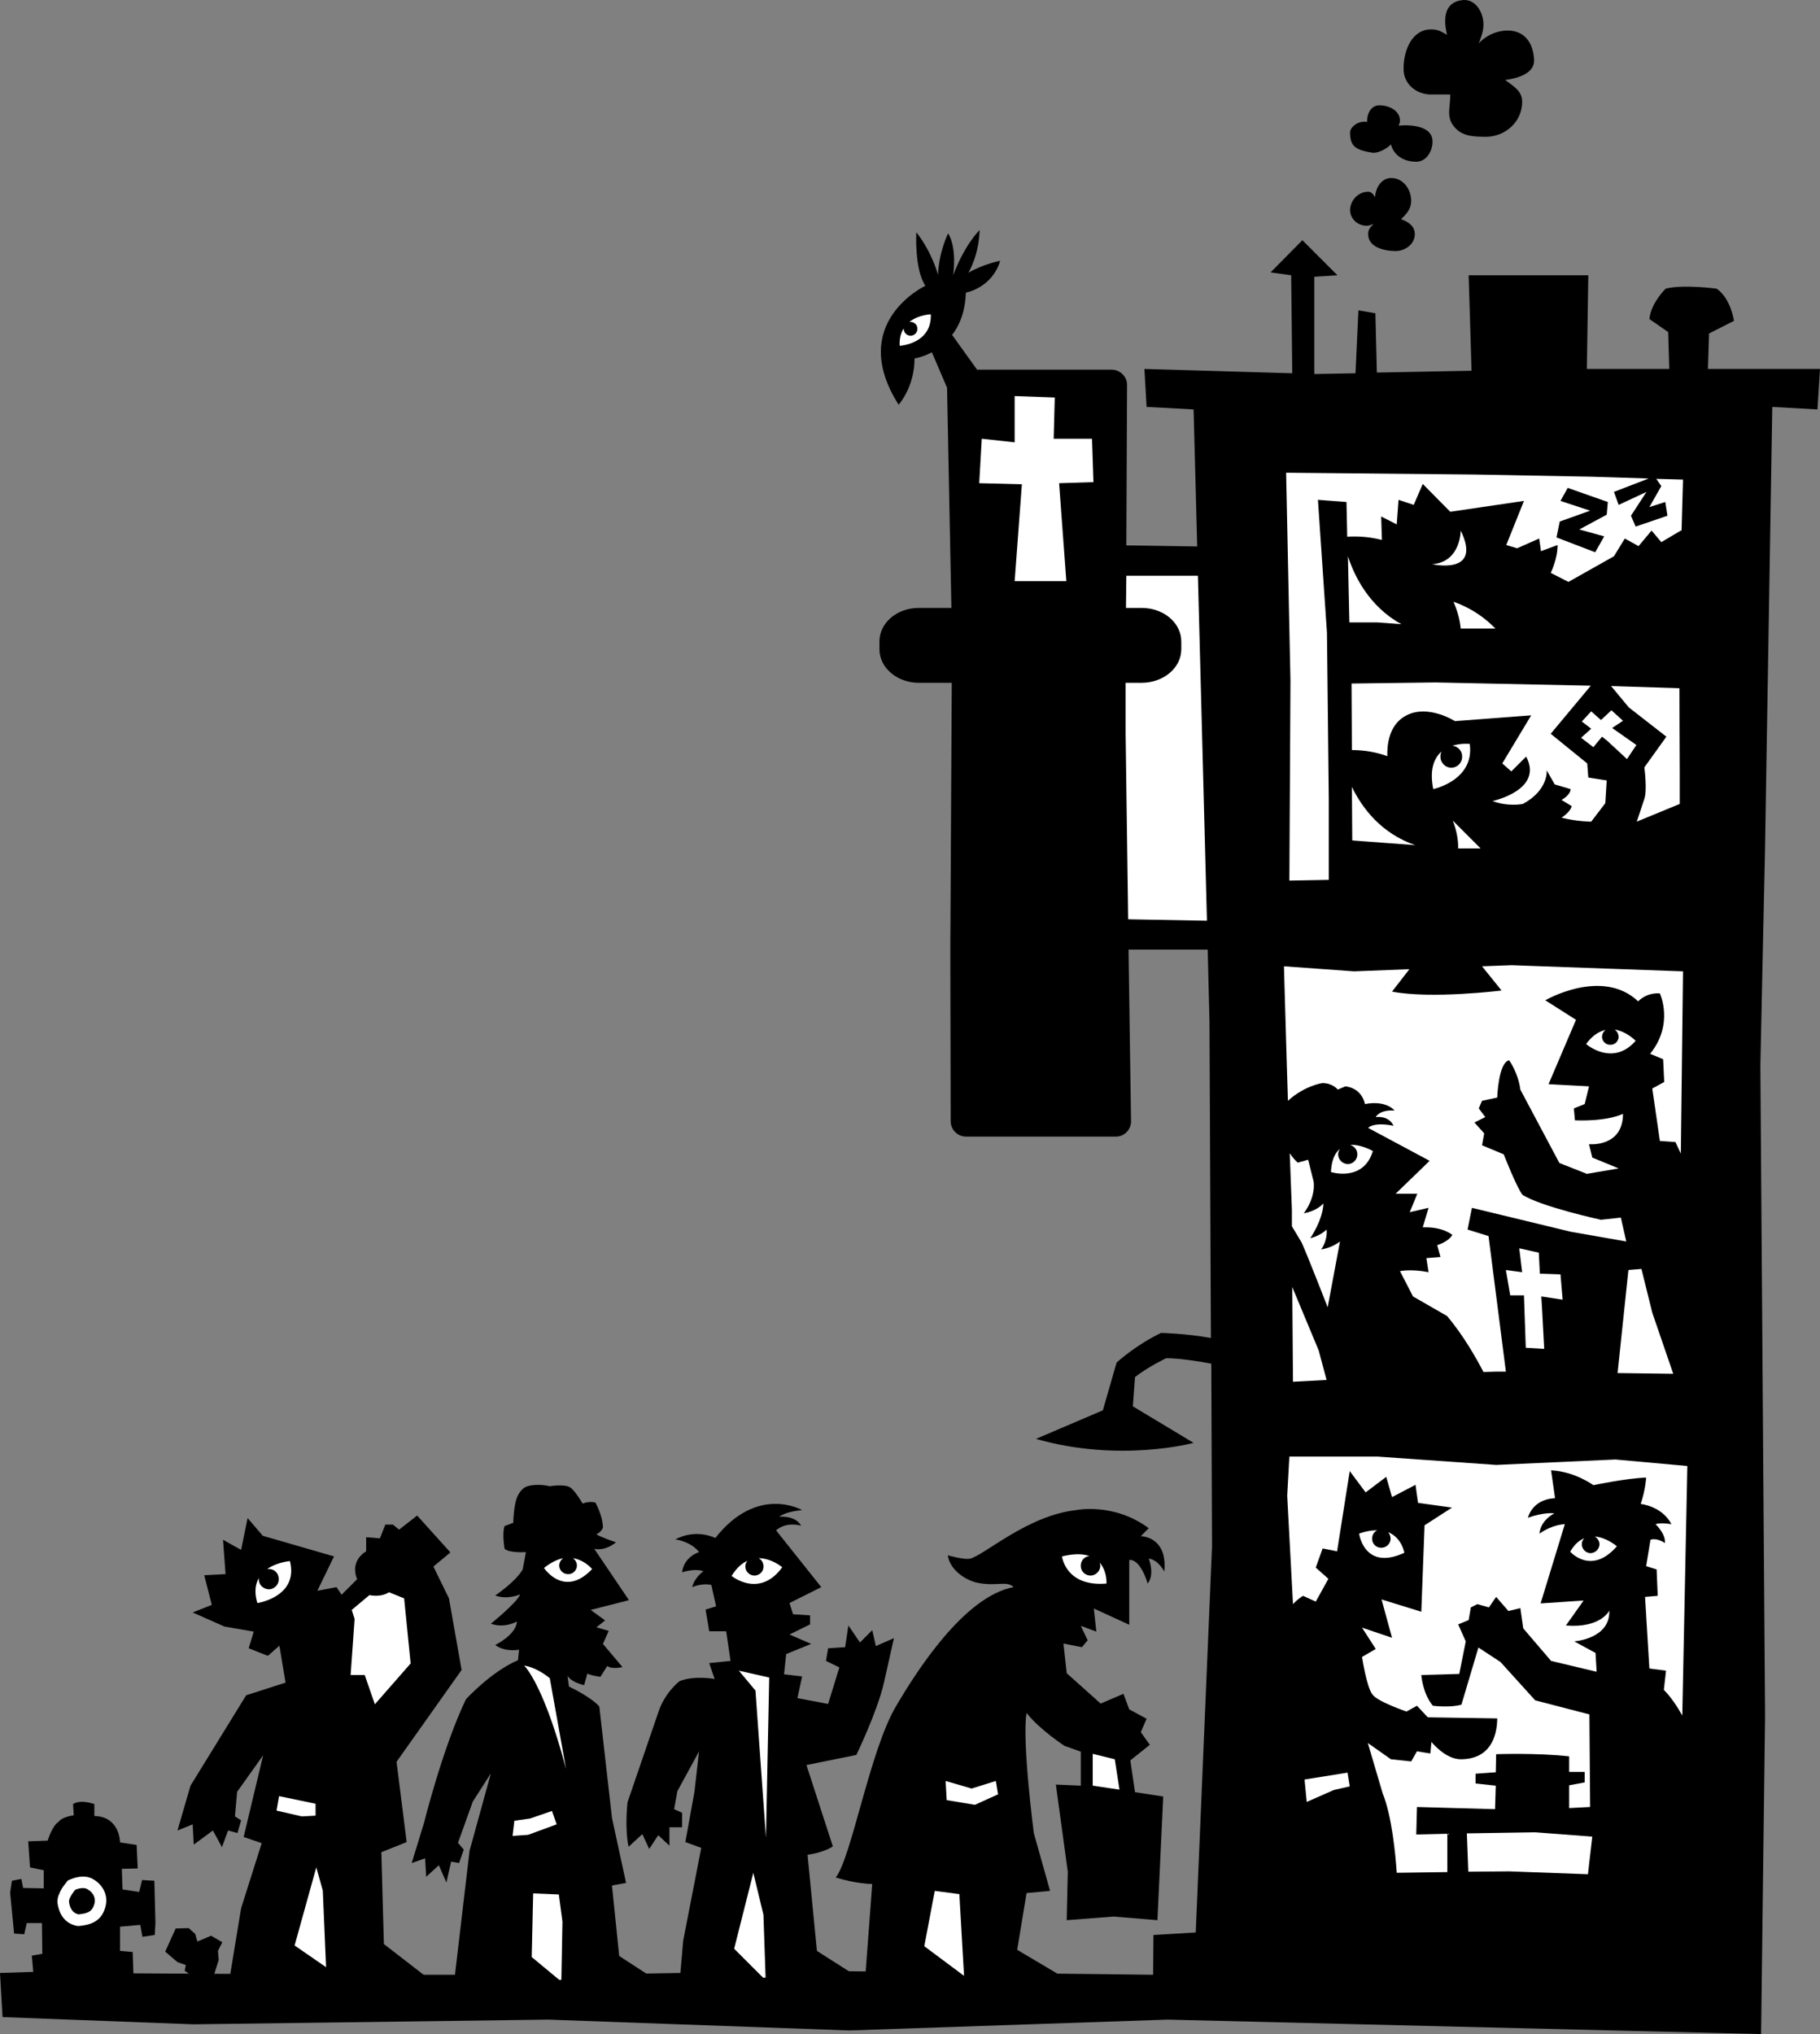
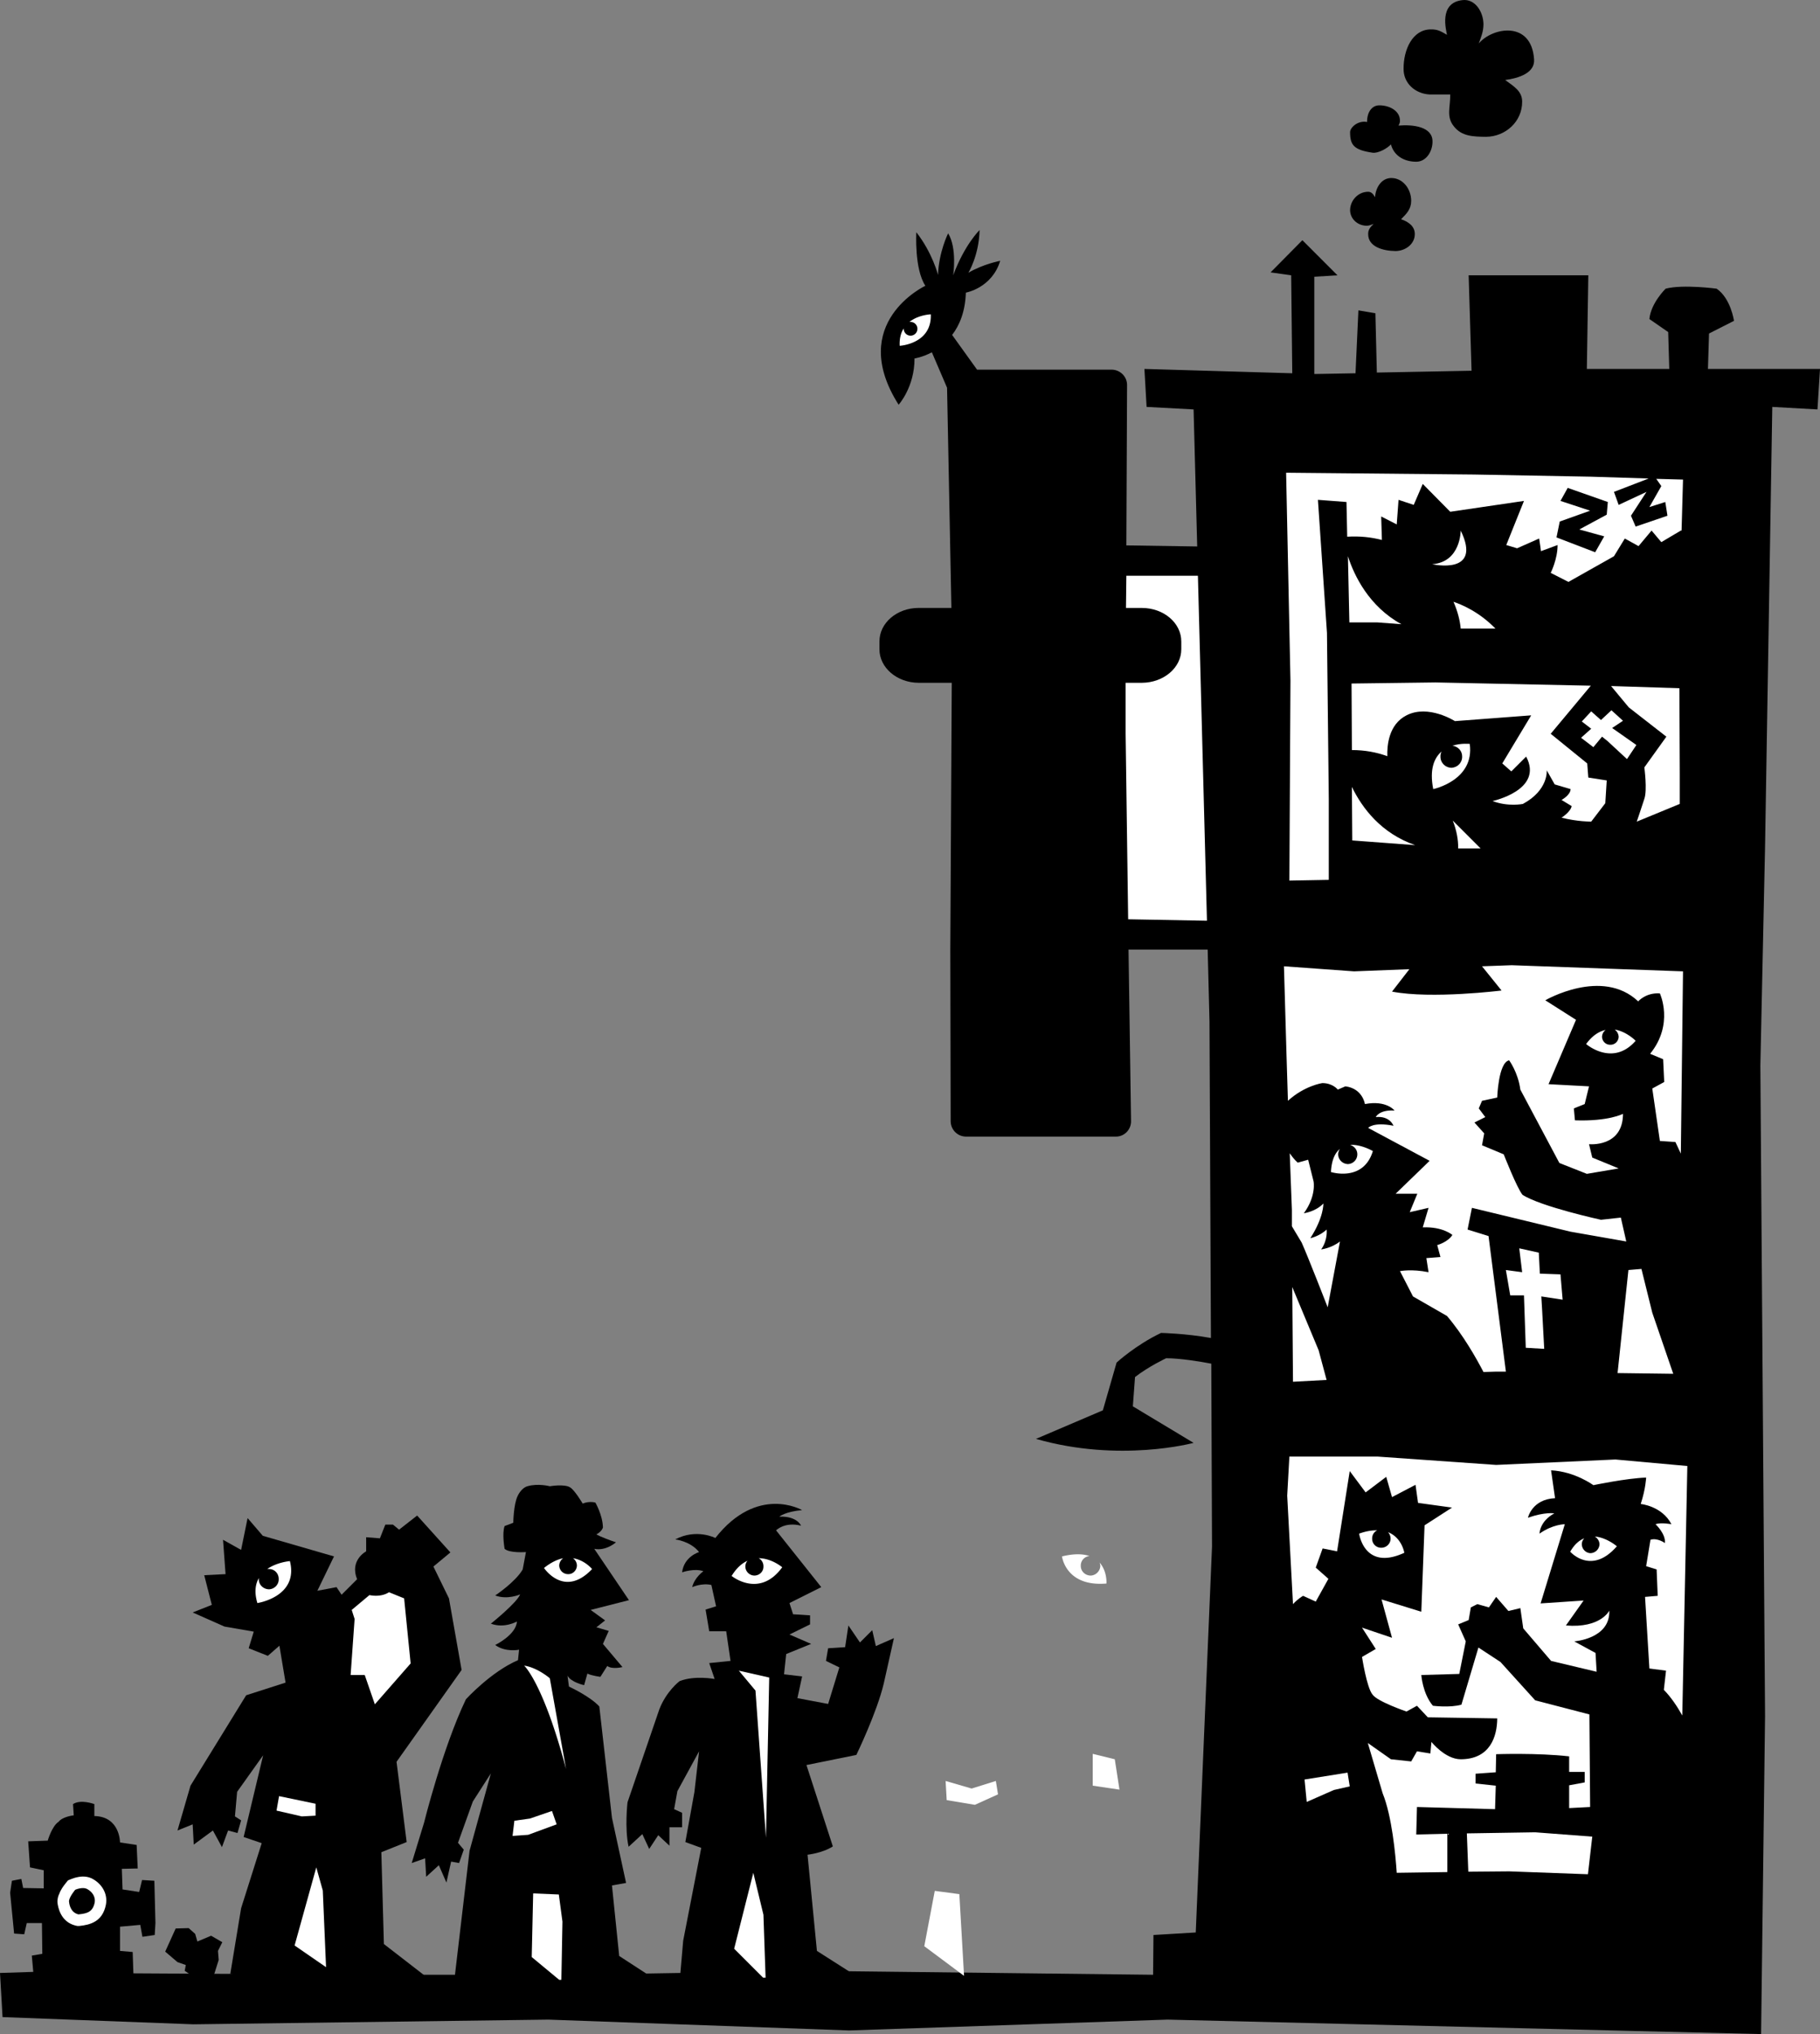
<svg xmlns="http://www.w3.org/2000/svg" width="503.5" height="562.532">
  <rect width="100%" height="100%" fill="#808080" stroke="none" />
  <path d="m158.203 546.13 65.598-1.098L319 546.129l.102-11 11.699-.699 4.5-106.7-.2-50.6c-2.913-.563-8.71-1.52-12.5-1.5 0 0-4.882 2.296-8.601 5.202l-.598 8.098 16.801 10.102s-20.406 5.554-43.601-1.102l18.5-7.898 3.8-13.2s5.235-4.84 12.301-8.203c0 0 6.805.13 13.797 1.403l-.398-87.5-.5-19.903h-21.899l.7 47.5c-.009 2.332-1.915 4.238-4.2 4.203h-41.402c-2.36.036-4.262-1.87-4.301-4.203l-.098-47.5.399-73.797h-9.2c-5.964-.039-10.835-4.195-10.8-9.3v-2.102c-.035-5.14 4.836-9.293 10.8-9.3h9.102L262 107.23l-4.2-9.8c-2.652 1.398-4.8 1.7-4.8 1.7.02 7.948-4.398 12.8-4.398 12.8C234.215 89.258 256 79.032 256 79.032c-3.094-4.696-2.5-14.801-2.5-14.801 4.434 5.636 6 11.8 6 11.8.223-6.386 2.8-11.5 2.8-11.5 2.536 4.11 1.403 11.598 1.403 11.598 3.145-8.496 7.297-12.5 7.297-12.5-.156 7.024-3.098 11.801-3.098 11.801 4.168-2.434 8.801-3.3 8.801-3.3-2.285 7.546-9.5 8.8-9.5 8.8-.168 5.262-1.758 9.047-3.8 11.7l6.898 9.6h37.3c2.329.052 4.235 1.954 4.2 4.302l-.2 44.3 19.602.297-1-37.898-13-.7-.601-10.5 40.898 1.2-.297-27.102-5.703-.797 8.8-8.902 9.7 9.7-6.398.402v26.898H364l11-.2.8-17.398 4.7.797.402 16.403 26.2-.5-.801-26.403h33.101L439 102.032h22.8l-.3-10.2-5.2-3.601c.427-4.461 4.5-8.399 4.5-8.399 4.802-1.25 14.102 0 14.102 0 3.942 2.707 4.801 8.899 4.801 8.899l-6.902 3.5-.301 9.8h31l-.7 11.2-12.5-.7-2 121.7-1.3 60.5 1.3 179.8-1.097 88-164.203-4-88.098 3-83.199-3-98.203 1.301-52.797-2L0 545.63l9.203-.297-.402-4.5 2.902-.5-.101-8.5h-4.2l-.699 3.098-2.8-.2-1.102-11.3.5-3.3 2.601-.5.5 2.5 5.7.1v-5l-3.801-.8-.5-7.2 5.402-.198s1.164-4.032 3-5.2c1.086-1.453 4.2-1.8 4.2-1.8l-.2-3.102c2.14-1.418 5.899 0 5.899 0v3.3c7.144.15 7.101 7.302 7.101 7.302l4.598.699.3 6.5-4.398.101.2 5.7 4.597.699.8-3.301 3.403.2.297 11.702-.2 3.297-3.398.5-.601-3.297-5.598.5v6.7l3.5.3.2 5.899 66.8.398h54.5" />
  <path fill="#fff" d="M248.902 95.63s8.922-.477 8.598-8.7c0 0-3.406.105-5.898 2.102.078.011.187 0 .3 0a1.9 1.9 0 0 1 0 3.8c-1.047 0-1.898-.851-1.902-2-.742 1.168-1.2 2.727-1.098 4.797" />
  <path d="m259.5 96.332 3.703 7.2c.746-.754 1.82-1.25 3-1.301h1L262 94.332c-.824.766-1.664 1.45-2.5 2" />
  <path fill="#fff" d="M21.5 519.13c-1.145.187-2.7.902-2.7.902s-1.034 1.242-1.597 2.097c-.305.5-.61 1.043-.8 1.602-.235.441-.602 1.414-.5 2.5.156 1.219.847 5.265 5 6.3l.5.098H22c2.895-.308 6.375-1.14 7.3-5.898.555-3.02-1.124-5.567-3.3-6.899-1.695-1.129-3.625-.898-4.5-.703M311.602 159.23l-.102 8.9h4.402c6.051.007 10.922 4.16 10.899 9.3v2.102c.023 5.105-4.848 9.261-10.899 9.3h-4.5v14.098l.7 51.3 21.8.4-2.5-95.4h-19.8" />
  <path d="M20.8 522.63s2.196-1 3.5-.099c1.372.805 2.134 2.18 1.903 3.598-.531 2.582-1.992 3.067-4.5 3.3-2.016-.476-2.5-2.425-2.601-3.5-.145-1.112 1.699-3.3 1.699-3.3" />
-   <path fill="#fff" d="m282.703 133.93-2 26.8H295l-2-27.1 9.5-.298-.398-12H291.5l.3-11.402-11.097-.398v12.8l-9.101-1-.7 12.297 11.801.301" />
  <path d="M386.902 34.73c4.04-.335 9.426.298 9.399 4.4.027 2.745-1.746 5.597-4.5 5.6-3.336-.003-6.188-1.652-7-4.8-1.028 1.121-3.547 2.527-5.098 2.3-5.187-.765-6.2-2.132-6.203-5.698.004-1.188 2.031-3.282 4.703-2.801-.039-2.508 1.195-4.602 3.399-4.602 2.808 0 5.722 1.524 5.699 4.301.023.582-.23.836-.399 1.3M400.3 9.63c-.163-1.122-2.417-8.872 4.302-9.598 3.5-.41 5.773 3.253 5.8 6.699-.027 2.082-.64 3.414-1.3 5.3 3.66-4.445 14.585-6.496 15.3 4.399.254 3.742-4.195 5.184-8 5.7 2.371 1.737 4.727 3.07 4.7 6 .027 5.468-4.579 9.667-10 9.702-3.594-.035-6.766-.136-8.899-2.902-2.168-2.664-.941-5.328-1-8.8H395.5c-3.969-.212-7.246-3.083-7.2-7.098-.046-5.2 2.415-10.934 7.602-10.903 1.88-.031 2.801.582 4.399 1.5m-19.899 44.903c.172-2.7 1.817-5.301 4.5-5.301 3.215 0 5.496 3.043 5.5 6.3-.004 2.258-1.207 3.528-2.8 5.098 2.101.711 3.812 1.98 3.8 4.102.012 2.761-2.586 4.66-5.3 4.699-3.5-.04-7.622-1.18-7.602-4.7-.02-1.234.613-1.929 1.5-2.8-.695.234-1.14.488-1.898.5-2.477-.012-4.567-1.848-4.602-4.3.035-2.75 2.254-5.095 5-5.098.93.004 1.438.703 1.902 1.5" />
  <path fill="#fff" d="m355.8 130.73 52 .5 32.403.602 15.899.5-9.602 3.7 1.3 3.597 7.7-3.597-4.297 6.597 1.297 3 8.8-3-.597-3.797-4.402 1.399 3.3-5.801-1.398-2 7.399.2-.399 14.1H465l-5.398 3.2-2.7-3.2-3.601 4.302-3.801-2.102-3 4.902-12.598 7.098-4.902-2.5s1.914-3.793 1.902-7.7l-4.601 1.7s-.266-2.203-.5-3.5l-6.098 2.7-3-.9 4.899-12.198-20.399 3-7.601-7.7-2.5 5.797-4.2-1.398-.5 6.8-4.3-2.199.199 6.5c-2.969-.777-6.16-1.109-9.598-.902l-.203-9.598-7.898-.601 2.5 36.8.5 45.899v22.402l-10.899.2.297-55.301-1.2-57.5" />
  <path fill="#fff" d="M396.203 156.032c7.938-.567 7.899-9.301 7.899-9.301 6.105 12.511-7.899 9.3-7.899 9.3m68.399 34.301.101 23.598v8.402l-11.902 4.899s1.34-3.883 2.101-6.301c.856-2.434 0-8.7 0-8.7l6.098-8.5-10.398-8.1-4.899-5.9 18.899.602m-50.899-16.5h-9.601c-.22-2.363-.88-4.863-2-7.402 2.234.754 7.054 2.727 11.601 7.402m-26-1.202-6.703-.5h-7.7l-.398-18.298c1.75 5.426 5.848 13.895 14.801 18.797m15.699 62.001c.04-2.415-.457-5.055-1.5-7.7l7.7 7.7h-6.2m-29.402-17c2.883 5.902 8.086 12.816 17.5 16.1l-17.398-1.3-.102-14.8m66.102-28L429 202.93l10.102 8.2.3 3.902 5.098.8-.398 6.297-3.899 5.102s-3.855.008-8.203-1.102c0 0 2.496-1.566 2.8-3.199l-2.8-1.7s2.496-1.355 2.5-3l-4.398-1.3-2.2-3.898s.532 5.464-6.601 9.3c0 0-4.008.852-8.399-.8 0 0 14.235-3.036 9.301-12.301l-4.101 4.101-2.5-2.203 8-13.297-21.102 1.598s-7.363-4.723-13.398-1.598c-4.938 2.516-5.395 8.32-5.301 11.297-2.973-1.097-6.266-1.695-9.801-1.699l-.098-18.398 23.2-.301 42.8.898h.2" />
  <path d="m433.703 134.93-2 3.602 8.2 2.699-8.403 3-.898 4.398 10.699 4.102 2.5-4.399-6.899-1.902 7.598-4.098.3-3.5-11.097-3.902" />
  <path fill="#fff" d="m437.602 199.532 2.601-2.801 2.7 2.398 2.898-2.699 3.199 2.902-3 2 6.703 4.7-2.601 3.898-5.399-5-1.5-1.2-2.402 2.9-3.399-2.598 2.801-2.5-2.601-2M396.5 218.23c-1.086-5.515.273-8.62 2.3-10.398-.202.45-.327.926-.3 1.399-.027 1.707 1.332 3.062 3 3.101 1.68-.039 3.04-1.394 3-3.101.04-1.543-1.164-2.836-2.7-3 2.477-.778 4.802-.5 4.802-.5 1.398 10.09-10.102 12.5-10.102 12.5M367 381.63l-9.297.5-.203-26.2 7.3 17.5 2.2 8.2m95.902-1.7-15.402-.2 3-28.5 3.602-.3 3 12.102 5.8 16.898m-107.699-112.7 19.399 1.4 15.3-.598-4.8 6.199c10.937 2.113 30.3-.301 30.3-.301l-5.402-6.7 8.203-.3 47.399 1.7-.602 50.402-1.5-3.2-4.297-.3-2.101-14.5 3.3-1.801-.3-6.301-3.602-1.5c6.691-8.211 2.703-16.7 2.703-16.7-3.875-.277-6 2.2-6 2.2-9.984-9.438-25.703-.3-25.703-.3l8.5 5.402-7.598 17.8 11.2.598-1.2 4.902-3 1.2.301 3.3c9.356.32 13.297-1.8 13.297-1.8-.027 9.347-9.398 8.398-9.398 8.398l.898 3.7 7.3 3-8.8 1.5-7.598-3-10.8-20.298c-.637-4.797-3.102-8.101-3.102-8.101-2.988.594-3.297 10.3-3.297 10.3l-4.203.899-.898 2.102 1.8 2.398-3 1.5 2.7 3-.602 3.3 6 2.5s3.664 9.356 5.203 11.2c5.086 3.277 21.7 6.902 21.7 6.902l5.5-.601 1.5 6.601-15.403-2.703-27.297-6.597-1.203 6 5.8 1.8 4.802 37.5h-3l-3.2.098c-1.996-3.828-5.597-10.219-10.101-15.5l-9.399-5.398-3.601-7s3.25-.657 7.902.3l-.601-3.902 3.898-.3-.898-3.298s2.925-.789 4.199-2.8c0 0-2.594-2.336-8.2-2.102l1.602-5.398L390 335.23l2.102-5.102h-6l9.398-9.097-17-9.102s1.32-1.723 7-.598c0 0-.957-2.785-4.898-2.402 0 0 .918-2.082 5.199-1.8 0 0-2.203-2.927-8.2-1.798 0 0-.617-4.3-5.398-4.902l-2.101.902s-1.395-1.816-4.301-1.8c0 0-4.906.71-9.5 4.898l-.399-13-.699-24.2m2.199 71.901v-4.5l-.601-15.7c.648.941 1.355 1.832 2.199 2.602l2.902-.801 1.5 6s.809 4-2.699 8.8c0 0 3.32-.453 5.399-2.699 0 0 .191 3.715-3.602 9.598 0 0 2.656-.59 4.5-2.398 0 0 .426 2.753-1.5 5.5 0 0 2.828-.329 5.203-2.2l-3.402 18.2s-5.547-14.25-7.2-17.903l-2.699-4.5" />
  <path fill="#fff" d="M438.8 288.73c1.759-2.405 3.65-3.53 5.403-3.898a2.416 2.416 0 0 0-1 1.899c.028 1.23 1.04 2.242 2.297 2.199 1.242.043 2.254-.969 2.3-2.2a2.635 2.635 0 0 0-1.097-2c3.297.52 5.797 3.102 5.797 3.102-6.363 7.29-13.7.899-13.7.899m-70.597 35.399c.176-3.38 1.164-5.34 2.5-6.4-.308.43-.484.95-.5 1.5.016 1.473 1.203 2.657 2.7 2.7a2.688 2.688 0 0 0 2.597-2.7c.012-1.23-.84-2.269-2-2.6 3.078-.2 6.3 1.702 6.3 1.702-2.628 8.66-11.597 5.797-11.597 5.797M420.3 345.23l5.403 1.2.297 5.8 5.703.2.598 7-5.899-.898.2 3.3.601 11.2-5.101-.301-.5-14.5H417.8l-1.2-7 4.5.601-.8-6.601m19 173.101-21.8-.8-11.297.097-.402-10.597 18.902-.301 15.797 1.199-1.2 10.402" />
  <path fill="#fff" d="M356.703 402.832h24.5l32.7 2.297 33-1.5 19.898 1.801-1.399 69c-1.359-2.434-3.086-5.05-5.101-7.098l.601-5.3-4.601-.602-1.2-19.8 3.5-.298-.3-7.3-2.899-.903 1.2-7.297c1.855-.629 4 .899 4 .899.238-2.586-2.602-5.2-2.602-5.2 1.516-.558 4.402 0 4.402 0-2.62-5.058-8.5-5.601-8.5-5.601 1.383-4.219 1.5-7.3 1.5-7.3-5.406.175-14.601 2.1-14.601 2.1s-5.09-3.777-11.7-4.1l1.102 7.702c-6.398.29-7.5 5.399-7.5 5.399 4.805-1.668 7.297-1.2 7.297-1.2-4.078 2.176-4.098 5.598-4.098 5.598 3.723-2.629 7-2.597 7-2.597l-6.699 21.898 11.899-.8-4.899 6.902c9.649.804 12-4.102 12-4.102.293 7.812-9.703 8.5-9.703 8.5l5.902 3.2.301 5.202-12.601-3-7.7-9-.8-5.601-3.301.8-3.399-3.902-2 2.903-3.199-.903-1.8.903-.602 3.5-2.899 1.199 2.098 4.699-1.797 9-10.5.3s.336 5.09 3.2 8.5c0 0 4.648.618 7.898-.3l4.699-15.8 6.102 4 9.601 10.6 15 3.9.2 25.6-5.801.302v-6.301l4.3-.801v-2.898h-4.3v-4.301c-8.711-1.008-20.2-.602-20.2-.602l-.101 5-5.598.403v2.699l5.598.601-.2 6.5-21.601-.601-.2 7.601 8.602-.203v10.602l-14 .199c-.336-5.004-1.332-15.68-3.902-22l-4.098-13.898 6.399 4.5 5.601.597 1.598-2.797 3.703.598.297-3.2s3.785 4.786 8.102 4.802c8.175-.016 10.074-6.356 10.101-11.301L395 474.93l-3-3.2-2.898 1.602s-8.149-2.793-9.399-4.703c-1.605-1.894-2.902-10.398-2.902-10.398l3.8-2.2-3.8-5.902 8.3 2.801-2.898-10.598 11 3.399.899-23.899 7.601-4.902-9.402-1.3-.7-5-6.5 3.402-1.601-5.602-5.7 4.3-4.398-5.898-3.5 22.2-4-.801-1.902 5.3 3.5 3.098-3.5 6.301-3.5-1.598s-1.336.715-2.797 2.297l-1.601-30 .601-10.797m4.199 89.298 11.899-1.9.601 3.802-4.402 1-7.5 3.3-.598-6.203" />
  <path fill="#fff" d="M376 424.13c1.941-.692 3.605-.954 5-.9-.84.38-1.426 1.255-1.398 2.302a2.468 2.468 0 0 0 2.5 2.5c1.445.023 2.593-1.122 2.601-2.5a2.664 2.664 0 0 0-.703-1.801c3.863 1.52 4.5 5.699 4.5 5.699-11.094 5.121-12.5-5.3-12.5-5.3m58.402 5c1.141-2.016 2.504-3.169 3.899-3.7a2.374 2.374 0 0 0-.7 1.602c.024 1.375 1.106 2.457 2.399 2.5a2.57 2.57 0 0 0 2.5-2.5c-.047-.86-.543-1.649-1.297-2.102 3.32.285 6.098 2.7 6.098 2.7-7.094 8.155-12.899 1.5-12.899 1.5" />
  <path d="m125.703 547.532 4.2-35.7 5.898-21.402-5 7.8-4.098 11.4 1.598 1.902L127 515.23l-2.2-.399-1.3 5.797-2.098-4.797-3.5 3.2-.3-5.102-3.7 1.3 3.399-11.1s5.16-20.778 11.601-34.2c0 0 6.942-7.613 14.399-10.8l.3-2.9s-3.769.798-6.601-1.3c0 0 5.816-2.824 6-6.5 0 0-3.422 1.996-7.2.602 0 0 7.204-5.766 8.102-8.102 0 0-3.511 1.59-6.902.3 0 0 5.629-3.745 7.602-7.198l.898-4.801s-4.547.347-5.898-.899c0 0-.77-4.234 0-6.3l2.398-.903s.07-5.12 1.203-7.398c0 0 .93-2.176 2.7-2.7 2.952-.874 6.199 0 6.199 0s4.03-.69 5.601.301c1.297.754 3.5 4.5 3.5 4.5s1.531-.757 3.5-.3c0 0 2.016 3.46 2.098 6.898 0 0-.27 1.11-1.801 1.902 0 0 .945.692 5.402 2.2 0 0-2.75 2.484-6 1.8l9.598 14.2-10.598 2.699 4 2.898-2.402 1.903 3.402 1-1.601 3.597 5.402 6.403s-2.871.726-4.203-.301l-1.898 3s-2.438-.293-3.602-.899l-.898 3.2s-3.536-.727-4.602-2.602l.402 3s5.844 2.687 8.399 5.5l3.5 30.8 3.902 18-3.902.7 2 19.5 12.3 8h-17.8l-11.098-1.398h-29" />
  <path fill="#fff" d="M145 460.63s5.285 4.78 11.602 28.6l-4.5-25.1s-3.403-2.95-7.102-3.5m5.5-27s5.57 8.445 13.3.3c0 0-2.027-2.504-5.3-3 .633.41 1.074 1.16 1.102 2-.028 1.348-1.11 2.434-2.399 2.402-1.383.032-2.465-1.054-2.5-2.402a2.584 2.584 0 0 1 1.098-2c-1.61.34-3.36 1.145-5.301 2.7m-8.2 69.902-.5 4.199 4.302-.301 7.898-2.898-1.297-3.7-6.101 2.098-4.301.602m12.402 44h.598l.3-16.102-1-7.5-7.101-.3-.398 17.6 7.601 6.302" />
  <path d="M197.902 425.332c11.684-14.87 24-7.703 24-7.703-4.695.414-6.3 1.801-6.3 1.801 4.976-.168 6 2.5 6 2.5-4.563-1.152-6.899 1.3-6.899 1.3l12.5 15.7-8.8 4.402 1 3.098 4.699.3v2.5l-5.7 2.802 6 2.597-6.902 2.801-.598 5.602 5 .597-1.3 6 8.5 1.602 3.101-10.102-3.703-1.797.602-3.5 4.699-.3.902-6 3.2 4.699 3.398-3.399 1 4.399 5-2.2-2.801 12.5c-1.895 8.06-7.598 19.801-7.598 19.801l-13.8 2.797 7.3 22.5c-2.875 1.867-7 2.301-7 2.301L226 539.532l11.3 7.199-10.198.199-10.7.902-19.601-.402-8.7-.3.899-10.4 5-25.698-4.398-1.602 2.5-13.8 1.3-11.298-6 11-.902 5 2.203 1v4h-3.5v5.098l-3.101-2.898-2.5 3.8-1.899-4.101-3.8 3.5c-1.133-5.11-.301-12.301-.301-12.301l8.8-25.7c1.957-5.077 5.598-7.8 5.598-7.8 4.152-1.66 9.703-.598 9.703-.598l-1.5-4.402 5.899-.598-1.2-8.203h-4.699l-1-6 2.899-.898-1.301-5.899c-2.63-.625-5.301.598-5.301.598.652-2.738 3.102-4.398 3.102-4.398-2.45-.907-5.899.3-5.899.3.543-4.41 4.7-5.601 4.7-5.601-2.43-3.063-6.602-3.5-6.602-3.5 5.855-3.098 11.101-.399 11.101-.399" />
  <path fill="#fff" d="M202.402 435.832s7.668 6.301 14-2.402c0 0-2.93-2.492-6.5-2.5a2.506 2.506 0 0 1 1.301 2.3c.043 1.356-1.082 2.485-2.5 2.5-1.363-.015-2.492-1.144-2.5-2.5.008-.624.211-1.167.598-1.6-1.54.698-3.04 1.98-4.399 4.202m2 26.2 4.598 5.5 2.902 40.699.899-44.301-8.399-1.898m7.398 84.898-.597-17.398-2.8-11.602-5.301 21 8 8h.699" />
-   <path d="M239.402 546.73v-.398l1.899-25.3s-4.473-.043-10.098-1.801c4.344-5.426 9.469-35.305 16.7-47.399 5.535-9.457 18.804-30.367 32.5-32.902-1.891-1.945-4.91-.027-10.403-1.3-2.293-.555-7.137-3.028-7.797-7.5 0 0 4.73 1.327 6.2.902 3.886-.915 15.874-11.942 29.3-13.403 0 0 10.367-2.199 20.098 5l-2.2 2.203s7.477.024 6.5 9.797c0 0-1.585-3.23-4.3-3.597 0 0 1.754 4.347-.301 6.898 0 0-1.926-6.852-5.098-6.5v17.902l-9.8-4.5.699 6.399-4.301-1.602 1.902 4-1.601 1.903-5.098-1 .899 8.199 9.398 8.398 6.3-2.699 1.602 4.3 4.801 2.602-1.601 3.7 2.5 3.5-5.399 4.3L314 495.63l7.8 1.203-1.597 34.2-12.101-1-13 1 .3-13.403-3.3-24.097 6.898.3v-9.402l-4.5-1.598s-6.883-4.488-10.5-9.101c-1.324 7.496 2 33.199 2 33.199l4.5 16-6.5.602-2.598 15.699 13 7.699h-12.199l-16.5-.398-12.402.398-13.899-.2" />
  <path fill="#fff" d="m261.602 492.532.3 5.3 7.801 1.297 6.399-2.898-.602-3.7-6.7 2.098-7.198-2.097M293.8 430.43s1 8.473 12.302 7.5c0 0 .246-3.363-1.899-5.8.117.304.16.581.2.902-.04 1.46-1.247 2.668-2.7 2.699-1.531-.031-2.738-1.239-2.703-2.7a2.62 2.62 0 0 1 2.402-2.699c-1.785-.62-4.222-.718-7.601.098m-27.098 116-1.3-22.598-6.801-.902-2.899 15.3 11 8.2m35.597-61.398v8.8l7.403 1.098-1.3-8.398-6.102-1.5" />
  <path d="m55.3 548.63-2-2.098-2.198-1.5.3-1.602-2.3-.8-3.399-2.9 2.899-6.398 3.601-.101L54 534.832l.602 2.098 3.8-1.598 3.098 1.797-1.2 2.403.2 2.5-1.2 3.8-1.8 2.399-2.2.398" />
  <path d="M63.3 545.93h.403l3-18.2 5.7-18-5-1.698L72.8 485.43l-7.2 10.102-.601 6.8 1.703 1.098-1 3.5-2.601-.7-1.7 4.602-2.5-4.601-5.3 3.898-.301-5.597-4.2 1.699 3.602-12.399 15.399-25 10.898-3.5-1.7-10.203-3.198 2.801-5.301-2.098 1.402-4.601-8.101-1.399-8.801-3.902 5.3-2.098-2.101-8.203 5.902-.297-.699-9.5 5 2.797 1.797-8.797 4.203 4.899 19.7 5.699-4.602 9.5 5.3-1 1.399 2.102 4.3-4.301c-2.152-5.266 2.5-7.7 2.5-7.7v-3.902l3.802.301 1.5-3.8h2.101l1.7 1.402 5-3.903 9.199 10.203-4.7 3.899 4.301 8.8 3.5 19.801-18 25.399 2.797 22.199-7 2.8.703 25.4L119 547.531h-8.5l-20.297-.801H74l-10.297-.801-.402.102v-.102" />
  <path fill="#fff" d="m77.203 496.73-.703 4 7 1.602 3.8-.203v-3.297l-10.097-2.101M97.3 445.23l.802 2.5L97 463.23h3.902l2.801 8.102 9.899-11.3-1.801-18-4.2-1.7s-1.886 1.477-5.398.797l-4.902 4.102m-26.098-1.899s11.48-1.718 9-11.601c0 0-3.5.261-6.3 2.199a1.03 1.03 0 0 1 .5 0c1.495-.047 2.75 1.207 2.699 2.8.05 1.5-1.204 2.755-2.7 2.802-1.597-.047-2.847-1.301-2.8-2.801v-.301c-.965 1.707-1.282 3.934-.399 6.902m10.297 94.7 8.703 6-.902-21.2-1.801-6.402-6 21.602" />
</svg>